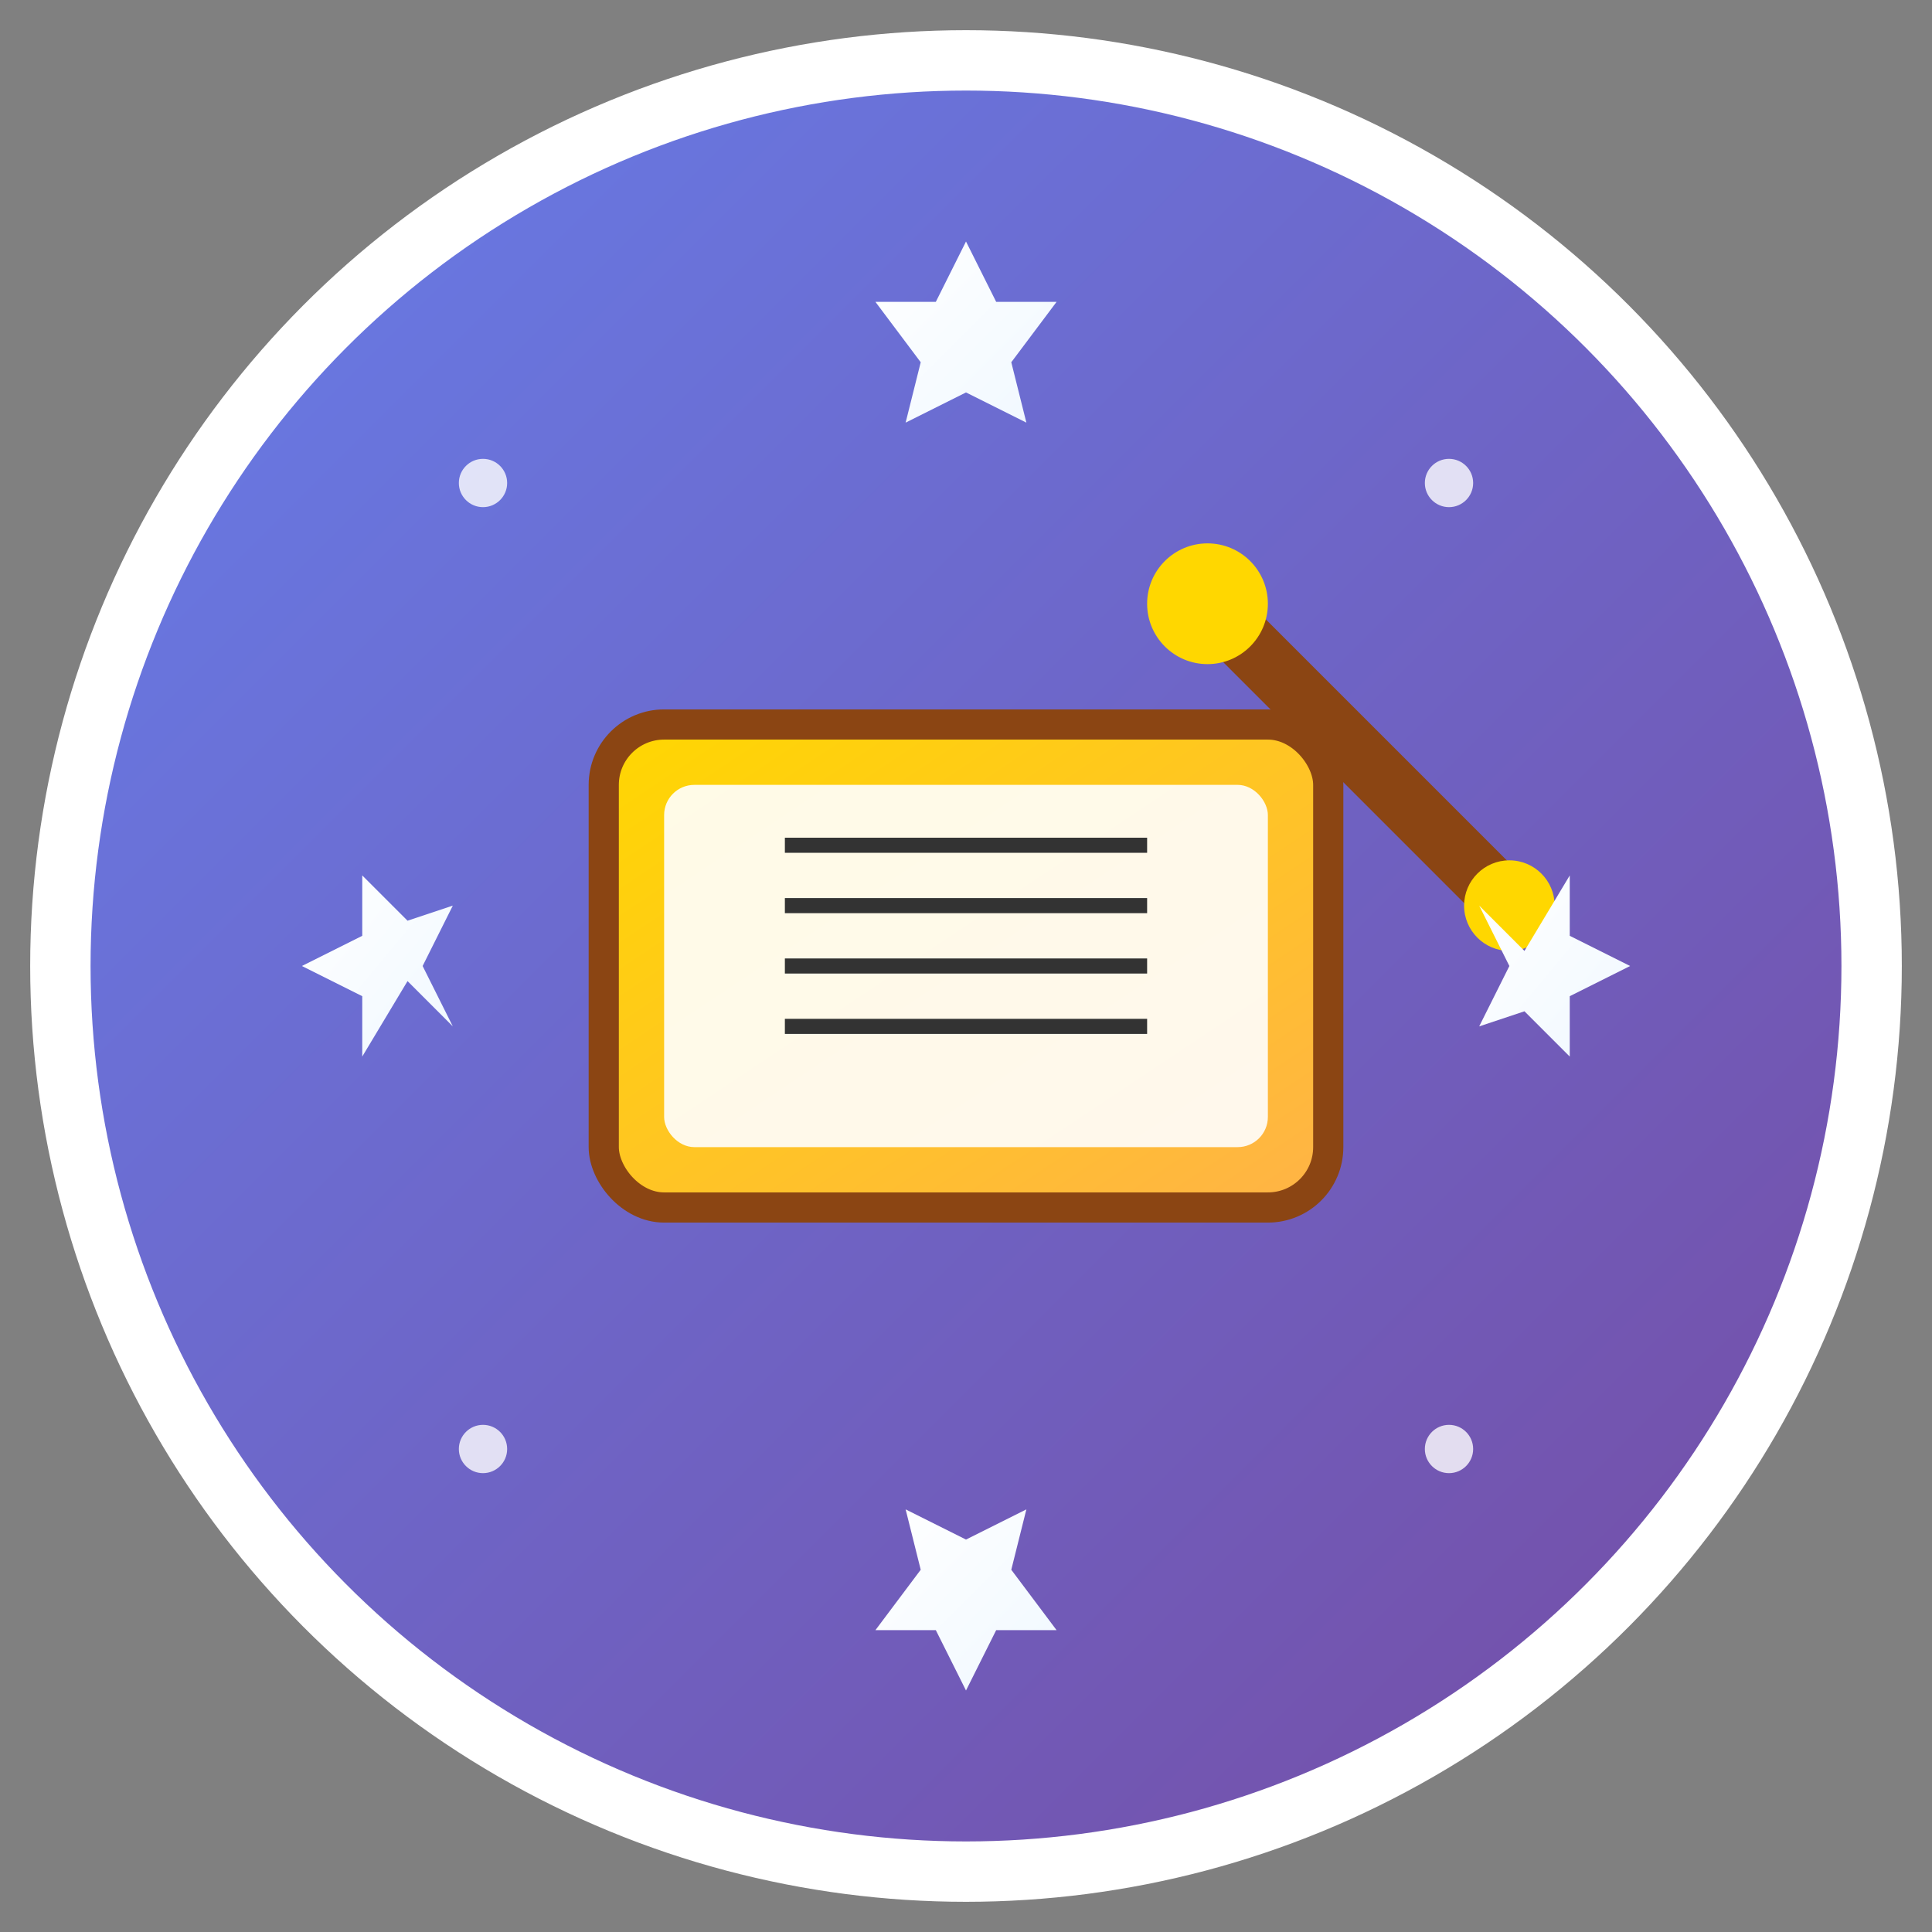
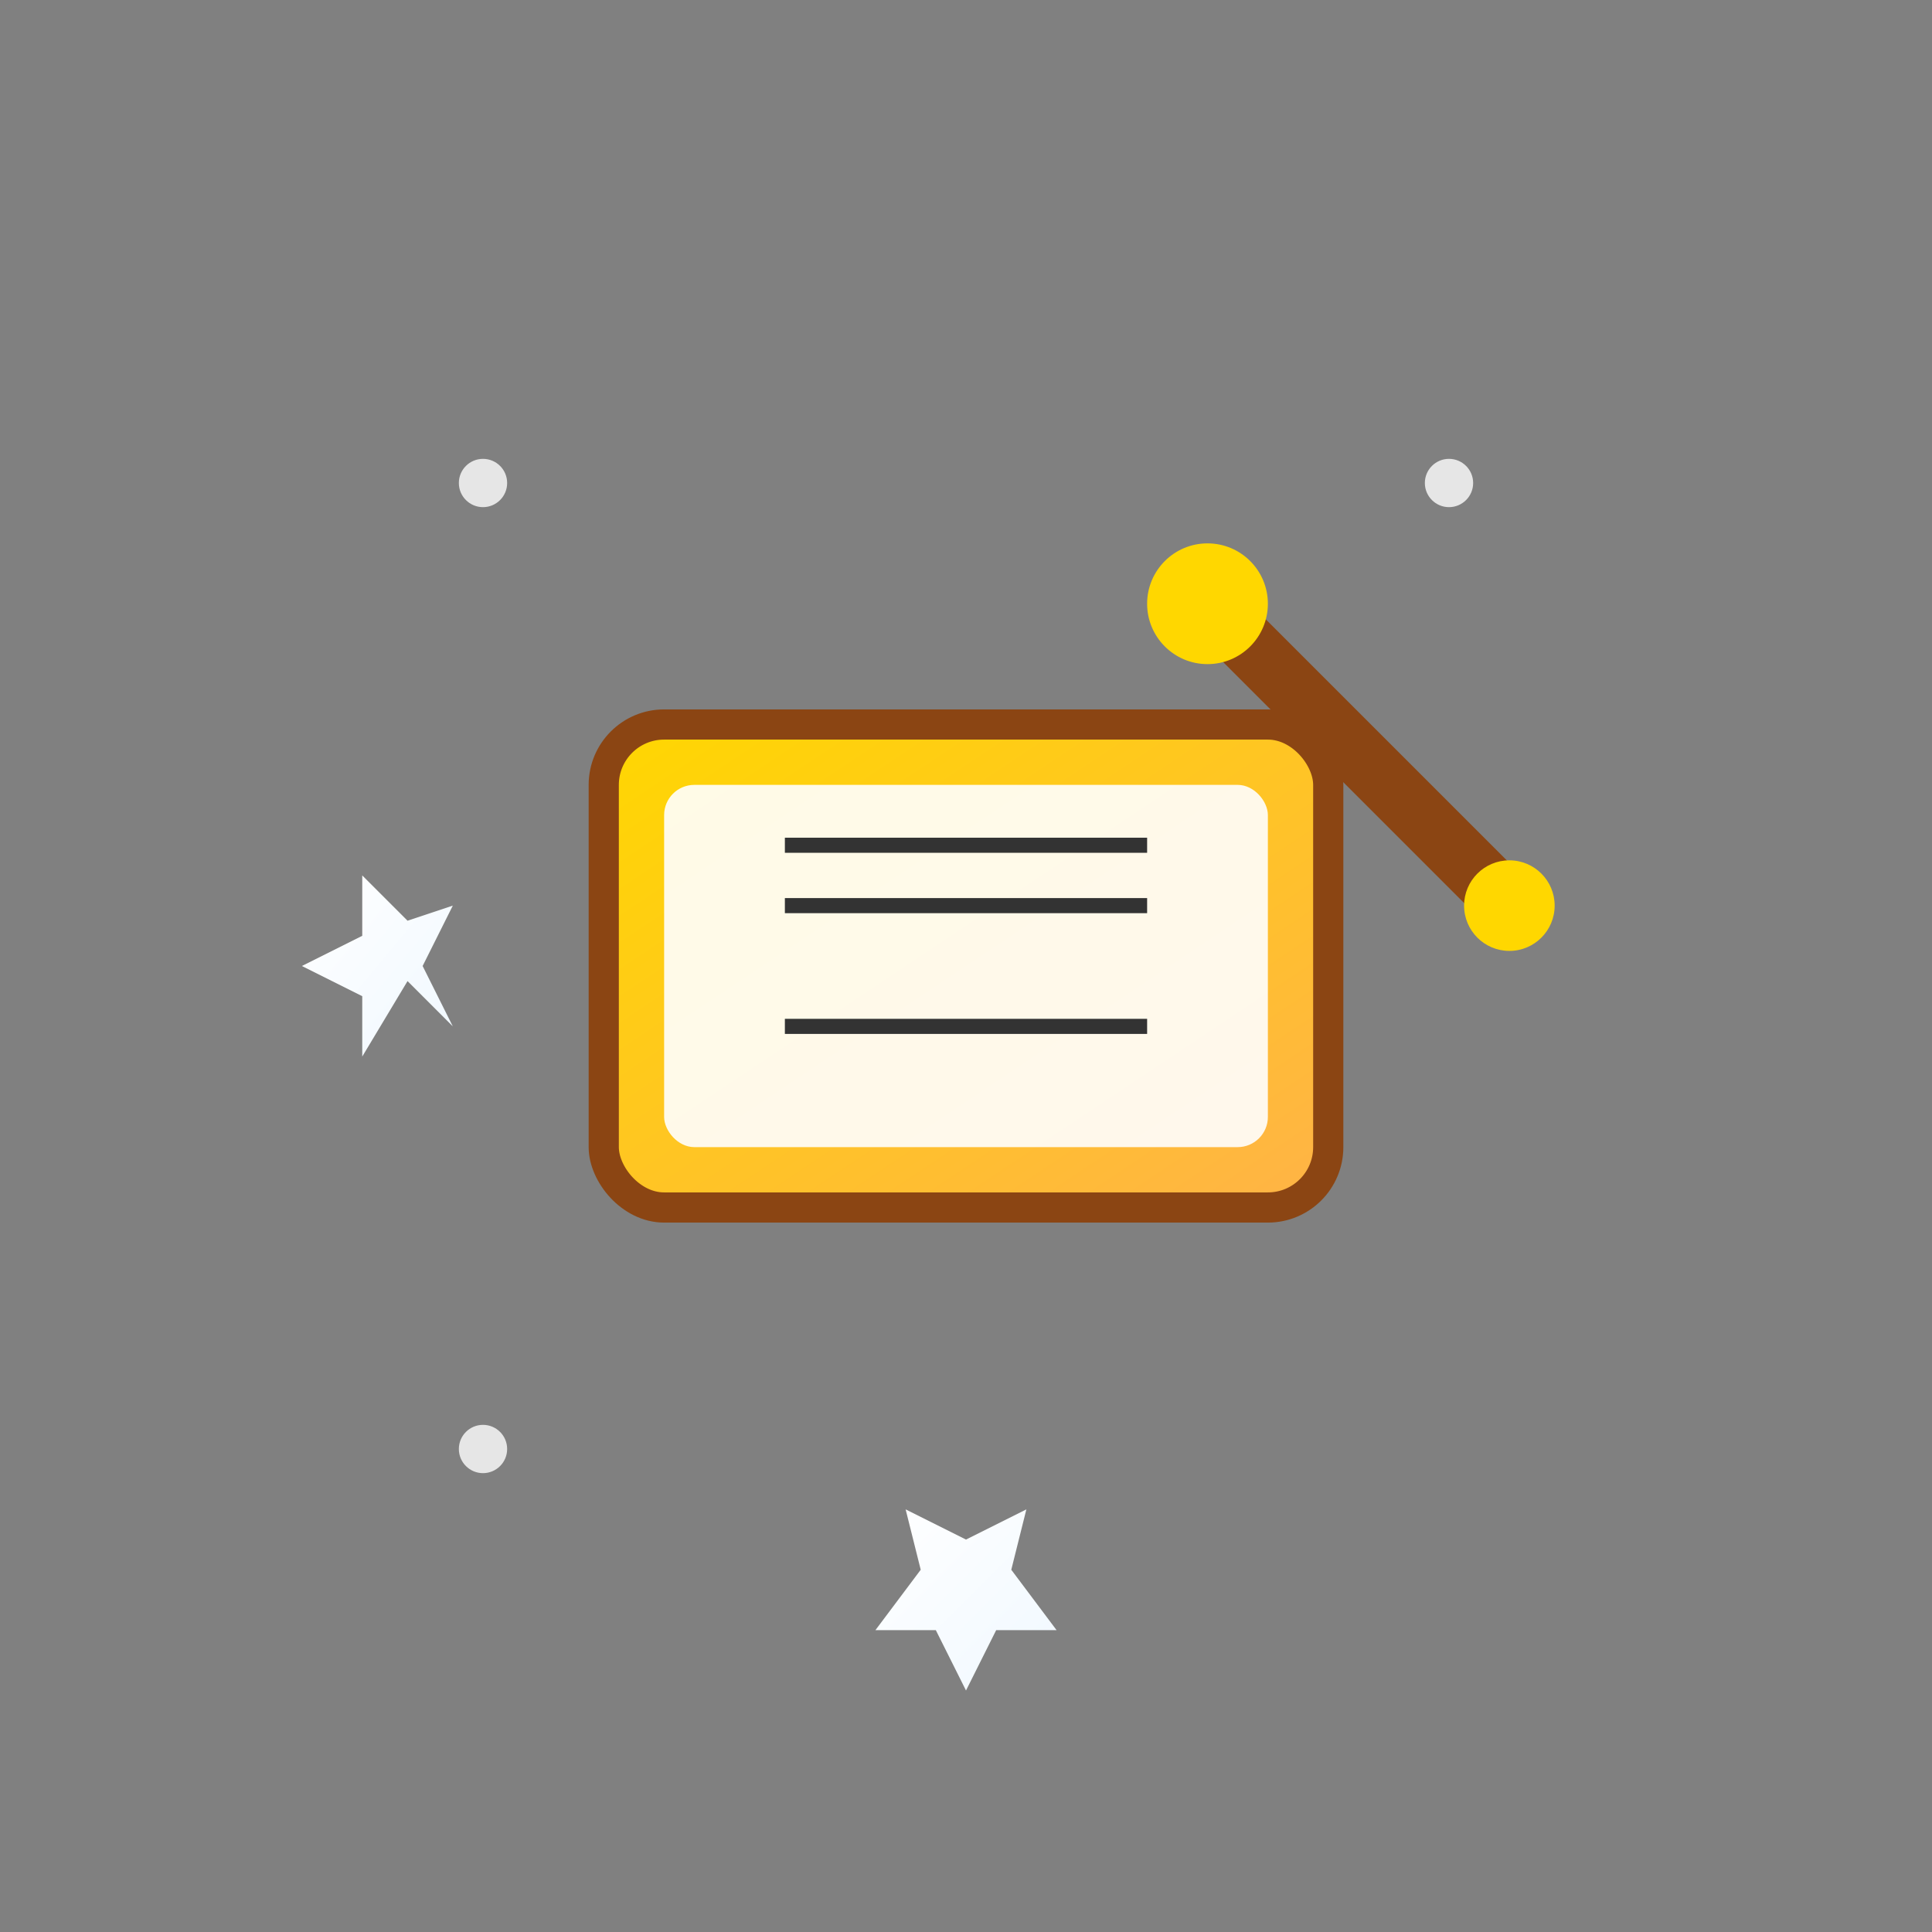
<svg xmlns="http://www.w3.org/2000/svg" width="64" height="64" viewBox="0 0 64 64" fill="none">
  <rect x="0" y="0" width="64" height="64" fill="#808080" stroke="none" />
  <defs>
    <linearGradient id="bgGradient" x1="0%" y1="0%" x2="100%" y2="100%">
      <stop offset="0%" style="stop-color:#667eea;stop-opacity:1" />
      <stop offset="100%" style="stop-color:#764ba2;stop-opacity:1" />
    </linearGradient>
    <linearGradient id="bookGradient" x1="0%" y1="0%" x2="100%" y2="100%">
      <stop offset="0%" style="stop-color:#ffd700;stop-opacity:1" />
      <stop offset="100%" style="stop-color:#ffb347;stop-opacity:1" />
    </linearGradient>
    <linearGradient id="sparkleGradient" x1="0%" y1="0%" x2="100%" y2="100%">
      <stop offset="0%" style="stop-color:#ffffff;stop-opacity:1" />
      <stop offset="100%" style="stop-color:#f0f8ff;stop-opacity:1" />
    </linearGradient>
  </defs>
-   <circle cx="32" cy="32" r="30" fill="url(#bgGradient)" stroke="#ffffff" stroke-width="2" />
  <rect x="20" y="24" width="24" height="16" rx="2" fill="url(#bookGradient)" stroke="#8B4513" stroke-width="1" />
  <rect x="22" y="26" width="20" height="12" rx="1" fill="#ffffff" opacity="0.9" />
  <line x1="26" y1="28" x2="38" y2="28" stroke="#333" stroke-width="0.5" />
  <line x1="26" y1="30" x2="38" y2="30" stroke="#333" stroke-width="0.5" />
-   <line x1="26" y1="32" x2="38" y2="32" stroke="#333" stroke-width="0.5" />
  <line x1="26" y1="34" x2="38" y2="34" stroke="#333" stroke-width="0.5" />
  <line x1="40" y1="20" x2="50" y2="30" stroke="#8B4513" stroke-width="2" />
  <circle cx="40" cy="20" r="2" fill="#ffd700" />
  <circle cx="50" cy="30" r="1.5" fill="#ffd700" />
  <g fill="url(#sparkleGradient)">
-     <path d="M32 8 L33 10 L35 10 L33.5 12 L34 14 L32 13 L30 14 L30.5 12 L29 10 L31 10 Z" />
-     <path d="M54 32 L52 33 L52 35 L50.5 33.5 L49 34 L50 32 L49 30 L50.5 31.5 L52 29 L52 31 Z" />
    <path d="M32 56 L31 54 L29 54 L30.5 52 L30 50 L32 51 L34 50 L33.5 52 L35 54 L33 54 Z" />
    <path d="M10 32 L12 31 L12 29 L13.5 30.5 L15 30 L14 32 L15 34 L13.5 32.5 L12 35 L12 33 Z" />
  </g>
  <g fill="#ffffff" opacity="0.8">
    <circle cx="16" cy="16" r="0.8" />
    <circle cx="48" cy="16" r="0.8" />
    <circle cx="16" cy="48" r="0.8" />
-     <circle cx="48" cy="48" r="0.8" />
  </g>
</svg>